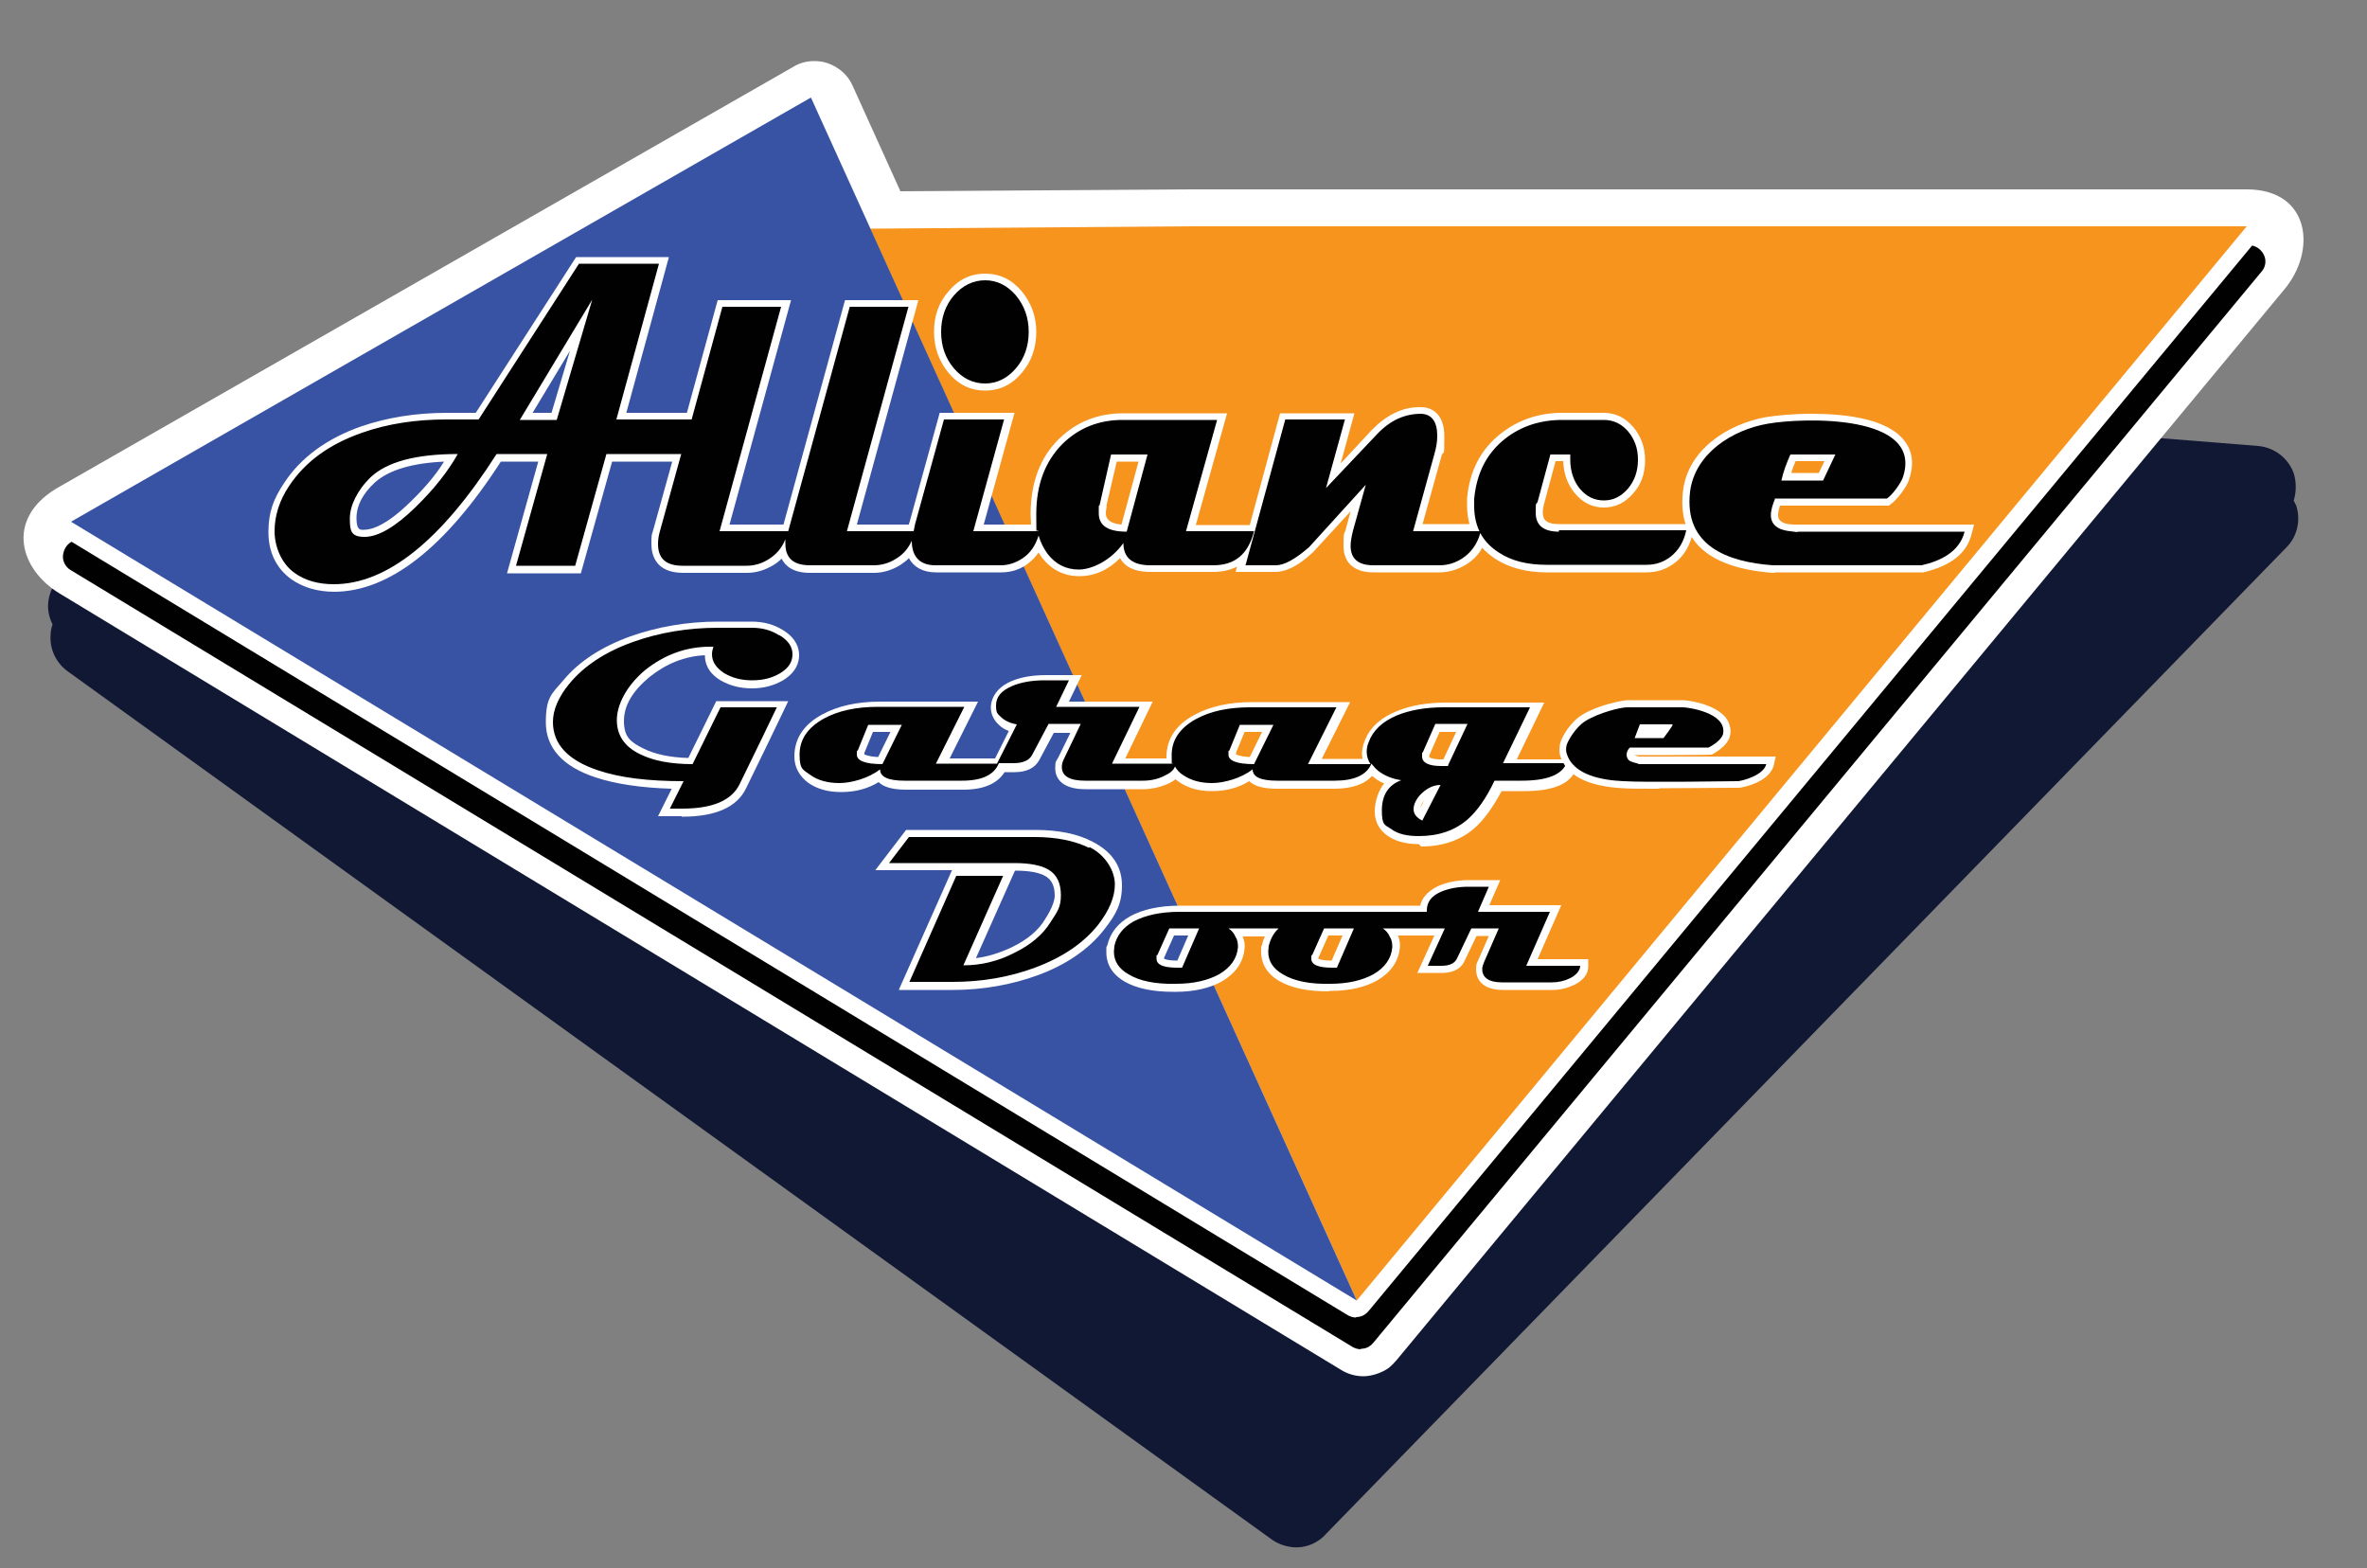
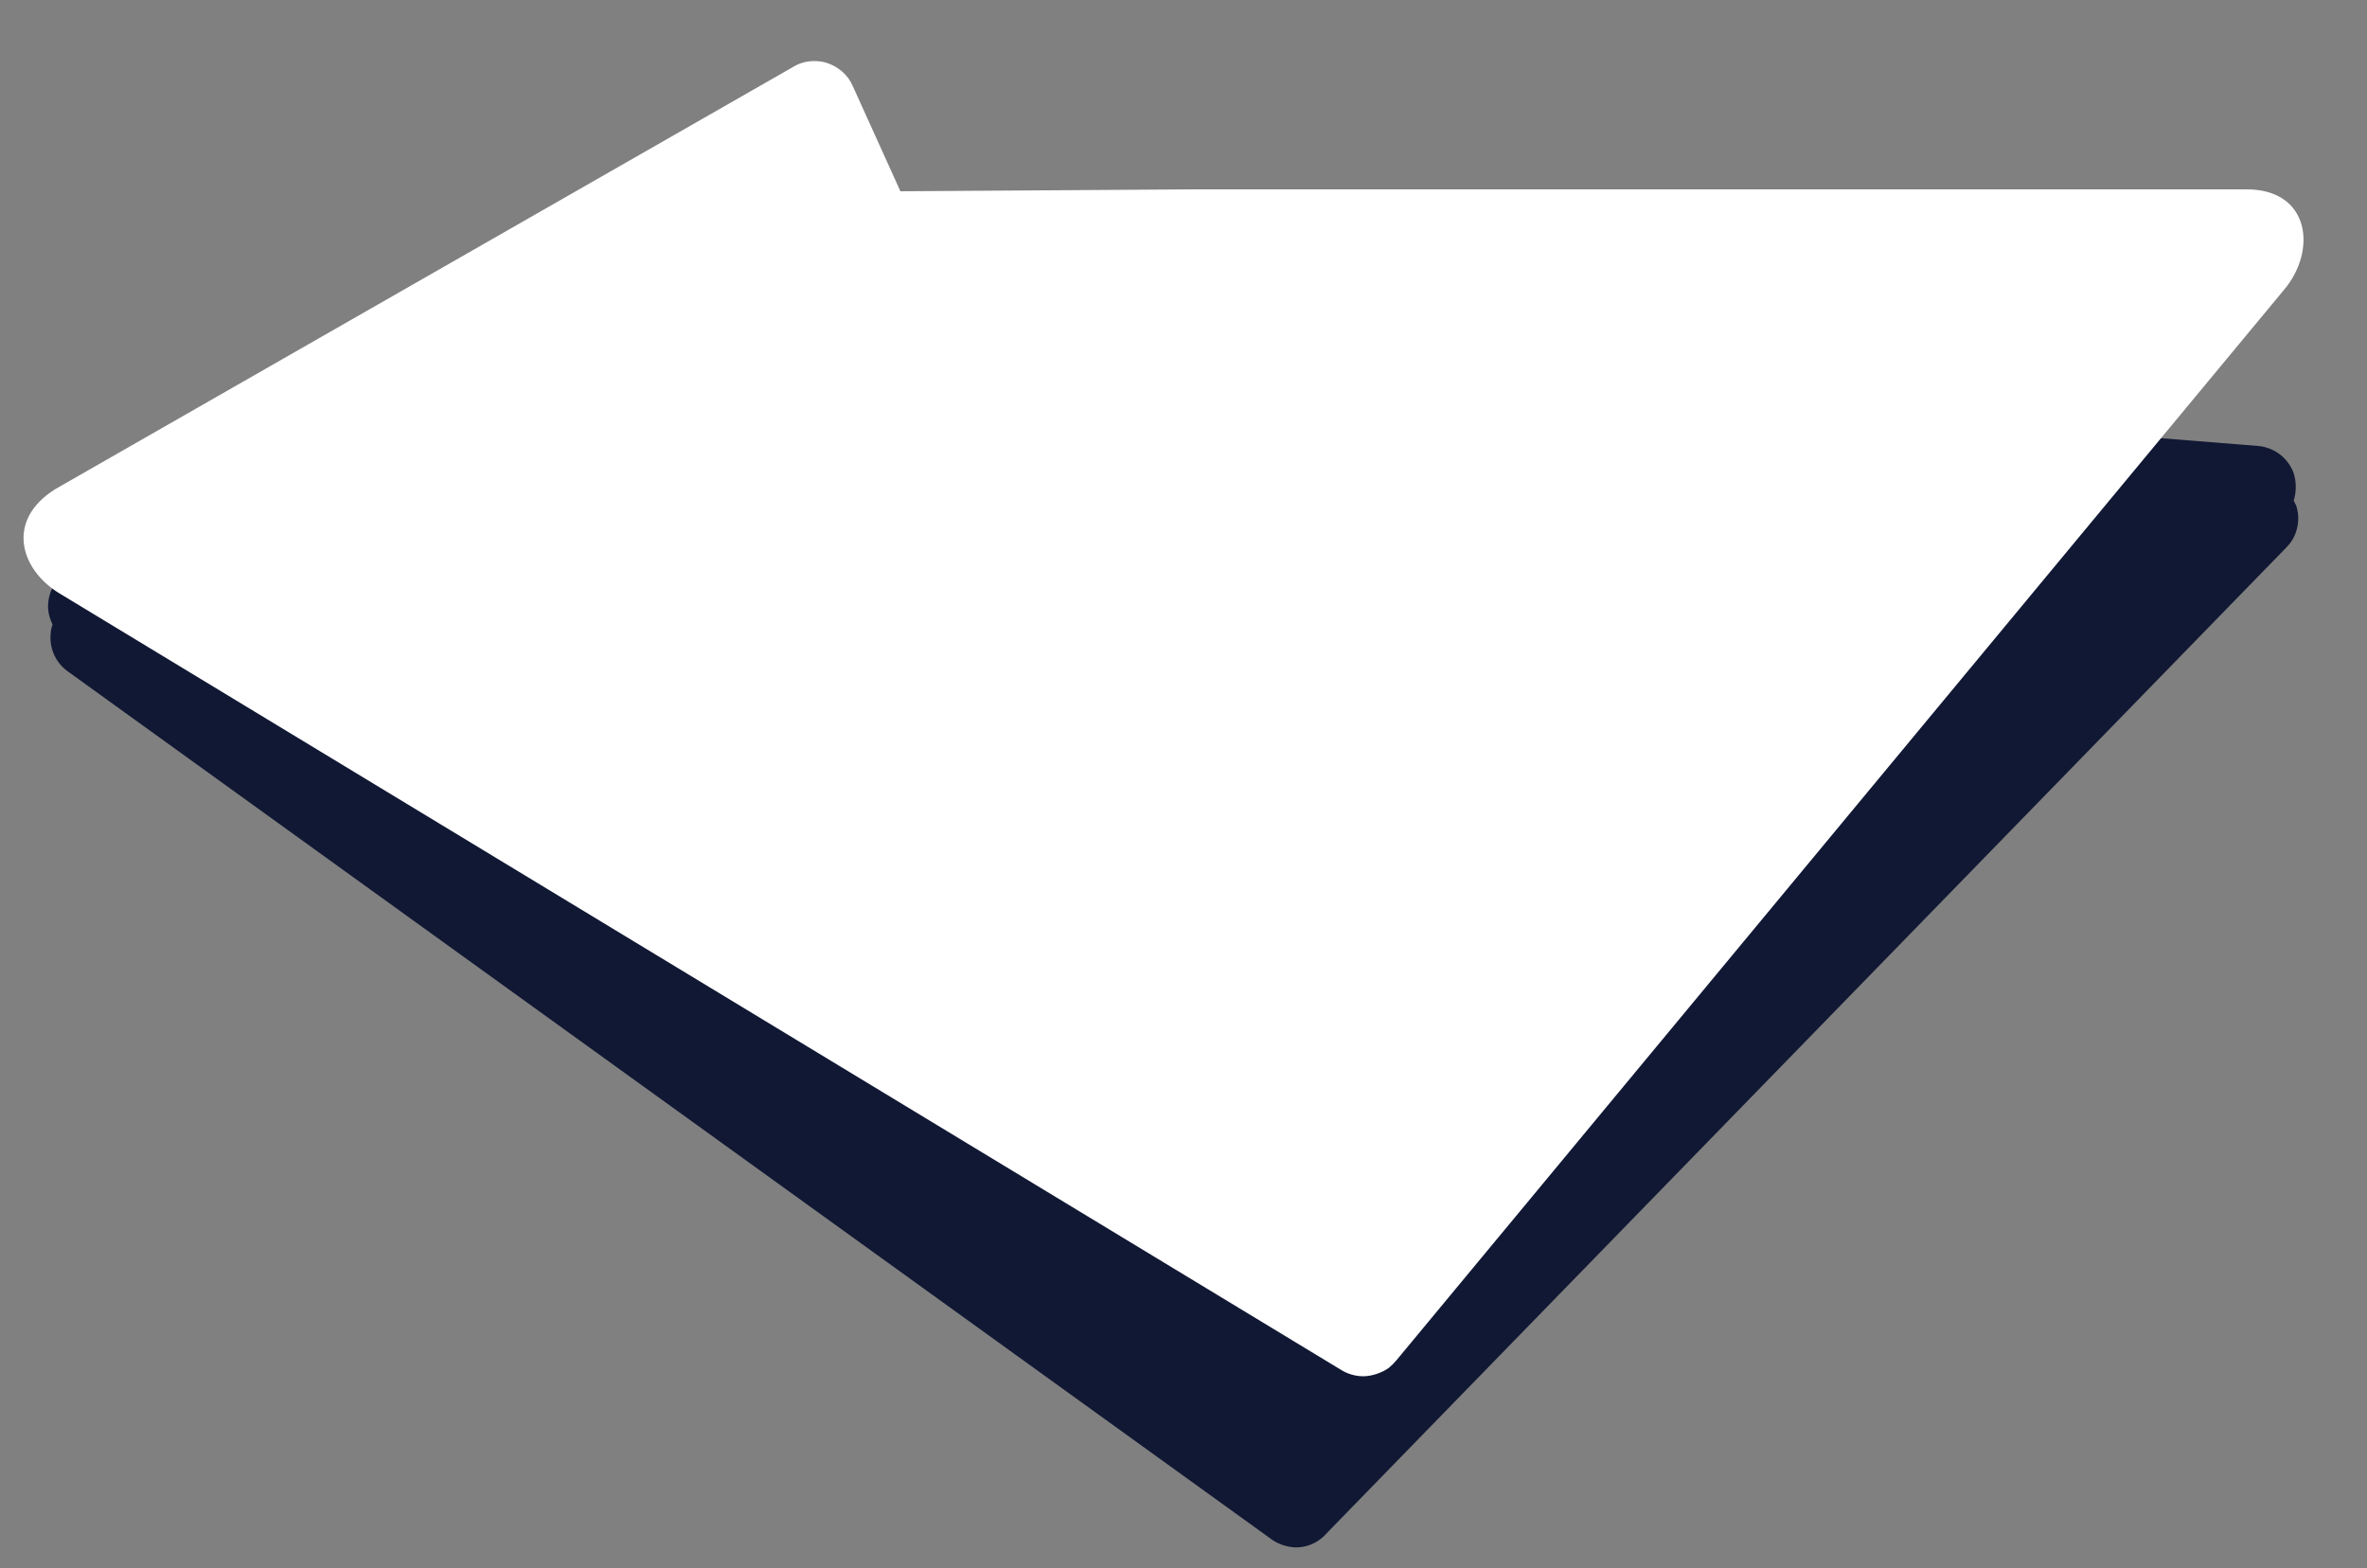
<svg xmlns="http://www.w3.org/2000/svg" id="Layer_1" version="1.1" viewBox="0 0 500 331.3">
  <rect x="0" y="0" width="500" height="331.3" fill="#808080" stroke="none" />
  <defs>
    <style> .st0, .st1 { fill: #010101; } .st1, .st2, .st3, .st4, .st5 { fill-rule: evenodd; } .st2 { fill: #f7941d; } .st6, .st4 { fill: #fff; } .st3 { fill: #3853a4; } .st7 { fill: none; } .st8 { clip-path: url(#clippath-1); } .st5 { fill: #111834; } .st9 { clip-path: url(#clippath-2); } .st10 { clip-path: url(#clippath); } </style>
    <clipPath id="clippath">
      <rect class="st7" x="3.6" y="3.2" width="492.8" height="288.9" />
    </clipPath>
    <clipPath id="clippath-1">
-       <rect class="st7" x="3.6" y="3.2" width="492.8" height="288.9" />
-     </clipPath>
+       </clipPath>
    <clipPath id="clippath-2">
      <rect class="st7" x="3.6" y="3.2" width="492.8" height="288.9" />
    </clipPath>
  </defs>
  <path class="st5" d="M484.9,106.6c-.1-.3-.2-.6-.4-.8.6-1.9.6-4,0-5.9-1.2-3.2-4.1-5.4-7.5-5.7l-219.9-17.6-60.8-4.4-8.2-22.8c-.8-2.3-2.6-4.2-4.9-5.1-.8-.4-1.7-.6-2.7-.6-1.5-.1-3.1.2-4.5.8L15.2,120.1c-2.8,1.3-4.7,4.1-5,7.1-.2,1.6.2,3.3.9,4.7-.2.6-.4,1.3-.4,2-.3,3.1,1.1,6.1,3.6,7.9l254.1,183.2c1.3,1,2.9,1.6,4.6,1.8,1.9.2,3.9-.3,5.5-1.4.6-.4,1.2-.9,1.7-1.5l202.8-208.3c2.4-2.4,3.1-6.1,1.9-9.2Z" />
  <path class="st4" d="M474.6,40h-222.8l-61.6.4-10.1-22.3c-1-2.3-3-4-5.4-4.8-.9-.3-1.8-.4-2.7-.4-1.6,0-3.1.4-4.4,1.2L11.7,103.3c-10.6,6.6-7.4,17,.8,22l270.7,164c1.4.9,3.1,1.4,4.8,1.4s3.9-.7,5.4-1.8c.6-.5,1.1-1,1.6-1.6L482.4,61.3c7.1-8.3,5.6-21.3-7.8-21.3Z" />
-   <path class="st1" d="M287.5,285c-.6,0-1.3-.2-1.8-.5L14.9,120.4c-1-.6-1.7-1.8-1.6-3s.7-2.3,1.7-2.9L170.8,25.2c.5-.3,1.1-.5,1.7-.5s.7,0,1,.2c.9.3,1.7,1,2.1,1.8l11.6,25.6,65.1-.5h222.8c1.3,0,2.5.8,3.1,2s.4,2.6-.5,3.6l-187.5,226.1c-.2.2-.4.5-.7.7-.6.5-1.3.7-2.1.7h0Z" />
  <path class="st4" d="M286.5,278.3c-.6,0-1.3-.2-1.8-.5L13.9,113.7c-1-.6-1.7-1.8-1.6-3s.7-2.3,1.7-2.9L169.8,18.5c.5-.3,1.1-.5,1.7-.5s.7,0,1,.2c.9.3,1.7,1,2.1,1.8l11.6,25.6,65.1-.5h222.8c1.3,0,2.5.8,3.1,2s.4,2.6-.5,3.6l-187.5,226.1c-.2.2-.4.5-.7.7-.6.5-1.3.7-2.1.7h0Z" />
  <g class="st10">
    <g class="st8">
      <g>
        <polygon class="st2" points="251.3 47.8 183.8 48.3 286.6 274.7 474.6 47.8 251.3 47.8" />
        <polygon class="st3" points="15 110.2 286.6 274.7 171.3 20.6 15 110.2" />
        <g class="st9">
          <g>
            <path class="st6" d="M280.7,209.4c-4.5,0-7.9-.7-10.5-2.2-3.2-1.9-3.8-4.4-3.8-6.1s0-1,.2-1.5c.1-.6.3-1.2.6-1.8h-4.7c.4,1,.5,1.8.4,2.6-.3,2.9-1.9,5.2-4.8,6.9-2.5,1.4-5.8,2.2-9.8,2.2h-.3c-4.5,0-7.9-.7-10.5-2.2-3.2-1.9-3.8-4.4-3.8-6.1s0-1,.2-1.5c.6-2.6,2.2-4.7,4.9-6.2,2.6-1.4,6.1-2.2,10.4-2.2h50.8c.3-1.4,1.3-2.9,3.7-4.1,1.8-.8,4-1.3,6.5-1.3h6.7l-2.3,5.3h15.2l-5,11.4h10.7v1.5c0,1.1-.5,2.7-2.9,3.9-1.5.7-3,1.1-4.6,1.1h-10.5c-5.1,0-5.7-3-5.7-4.3s.2-1.4.5-2.1l2.2-5h-2.6l-2.6,5.4c-.5,1.1-1.8,2.4-4.7,2.4h-5.2l3.6-7.9h-7.7c.4,1,.5,1.8.4,2.6-.3,2.9-1.9,5.2-4.8,6.9-2.5,1.4-5.8,2.2-9.8,2.2h-.4ZM245.9,202.5c.2.1.8.4,2.8.4l2.3-5.3h-3l-2.1,4.7v.2h0ZM278.5,202.5c.2.1.8.4,2.8.4l2.3-5.3h-3l-2.1,4.7v.2h0ZM189.9,209l11.2-25.2h-16.2l6.5-8.5h27.3c4.8,0,8.9.8,12.1,2.5,4.1,2.1,6.2,5.2,6.2,9.2s-1.3,6.2-3.8,9.4c-3.2,4.1-8,7.4-14,9.6-5.5,2-11.6,3.1-17.9,3.1h-11.4ZM206,202.4c2.6-.3,5.1-1.1,7.7-2.3,3.3-1.6,5.7-3.6,7.1-6,1.6-2.5,2-4.1,2-4.9,0-2-.6-3.3-1.9-4.1-1.3-.8-3.5-1.2-6.4-1.2h-.1l-8.3,18.6h-.1Z" />
-             <path class="st0" d="M230.1,179.1c-3.1-1.5-6.9-2.3-11.5-2.3h-26.6l-4.2,5.5h26.5c3.3,0,5.7.5,7.2,1.4,1.8,1.1,2.6,2.9,2.6,5.4s-.7,3.4-2.2,5.7c-1.6,2.6-4.2,4.8-7.7,6.5-3.5,1.8-7.1,2.6-10.7,2.6l8.4-18.9h-9.9l-9.9,22.4h9.1c6.2,0,12-1,17.4-3,5.9-2.2,10.3-5.2,13.4-9.1,2.3-3,3.5-5.8,3.5-8.5s-1.8-6.1-5.4-7.9M322.4,204l5-11.4h-15.2l2.3-5.3h-4.4c-2.2,0-4.2.4-5.8,1.1-2,.9-2.9,2.2-2.9,3.9s0,.2,0,.3h-52.2c-4,0-7.2.7-9.7,2-2.3,1.3-3.6,3-4.1,5.2,0,.4-.1.8-.1,1.2,0,2,1,3.6,3.1,4.8,2.3,1.4,5.6,2.1,10,2,3.7,0,6.7-.7,9.1-2,2.4-1.4,3.8-3.3,4-5.7,0-.6,0-1.4-.5-2.2-.4-.9-.9-1.4-1.5-1.8h10.6c-1.1,1-1.7,2.2-2.1,3.7,0,.4-.1.8-.1,1.2,0,2,1,3.6,3.1,4.8,2.3,1.4,5.6,2.1,10,2,3.7,0,6.7-.7,9.1-2,2.4-1.4,3.8-3.3,4-5.7,0-.6,0-1.4-.5-2.2-.4-.9-.9-1.4-1.5-1.8h13.1l-3.6,7.9h2.9c1.7,0,2.8-.5,3.3-1.6l3-6.3h5.8l-3.1,7.1c-.2.5-.4,1-.4,1.5,0,1.8,1.4,2.8,4.2,2.8h10.5c1.4,0,2.7-.3,3.9-.9s2.1-1.6,2.1-2.6h-11.5.1ZM249.6,204.4h-.9c-2.9,0-4.4-.6-4.4-1.9s0-.5.2-.8l2.5-5.6h6.3l-3.6,8.3h-.1ZM282.3,204.4h-.9c-2.9,0-4.4-.6-4.4-1.9s0-.5.2-.8l2.5-5.6h6.3l-3.6,8.3h-.1Z" />
+             <path class="st0" d="M230.1,179.1c-3.1-1.5-6.9-2.3-11.5-2.3h-26.6l-4.2,5.5h26.5c3.3,0,5.7.5,7.2,1.4,1.8,1.1,2.6,2.9,2.6,5.4s-.7,3.4-2.2,5.7c-1.6,2.6-4.2,4.8-7.7,6.5-3.5,1.8-7.1,2.6-10.7,2.6l8.4-18.9h-9.9l-9.9,22.4h9.1c6.2,0,12-1,17.4-3,5.9-2.2,10.3-5.2,13.4-9.1,2.3-3,3.5-5.8,3.5-8.5s-1.8-6.1-5.4-7.9M322.4,204l5-11.4h-15.2l2.3-5.3h-4.4c-2.2,0-4.2.4-5.8,1.1-2,.9-2.9,2.2-2.9,3.9s0,.2,0,.3h-52.2c-4,0-7.2.7-9.7,2-2.3,1.3-3.6,3-4.1,5.2,0,.4-.1.8-.1,1.2,0,2,1,3.6,3.1,4.8,2.3,1.4,5.6,2.1,10,2,3.7,0,6.7-.7,9.1-2,2.4-1.4,3.8-3.3,4-5.7,0-.6,0-1.4-.5-2.2-.4-.9-.9-1.4-1.5-1.8h10.6c-1.1,1-1.7,2.2-2.1,3.7,0,.4-.1.8-.1,1.2,0,2,1,3.6,3.1,4.8,2.3,1.4,5.6,2.1,10,2,3.7,0,6.7-.7,9.1-2,2.4-1.4,3.8-3.3,4-5.7,0-.6,0-1.4-.5-2.2-.4-.9-.9-1.4-1.5-1.8h13.1l-3.6,7.9h2.9c1.7,0,2.8-.5,3.3-1.6l3-6.3h5.8l-3.1,7.1c-.2.5-.4,1-.4,1.5,0,1.8,1.4,2.8,4.2,2.8h10.5c1.4,0,2.7-.3,3.9-.9s2.1-1.6,2.1-2.6h-11.5.1ZM249.6,204.4h-.9s0-.5.2-.8l2.5-5.6h6.3l-3.6,8.3h-.1ZM282.3,204.4h-.9c-2.9,0-4.4-.6-4.4-1.9s0-.5.2-.8l2.5-5.6h6.3l-3.6,8.3h-.1Z" />
            <path class="st6" d="M70.7,125c-3.6,0-6.6-.9-9.1-2.6-3.2-2.3-4.9-5.7-4.9-10s1.1-7.1,3.4-10.5c3.5-5.3,9-9.3,16.1-11.8,5.5-1.9,11.6-2.9,18.3-2.9h6l21.2-32.9h19.6l-9,32.9h12.8l6.5-23.8h15.5l-13,47.4h11.4l13-47.4h15.5l-13,47.4h11c0,0,0-.3.1-.4l6.4-23.2h15.8l-6.5,23.6h10c0-.7-.1-1.4-.1-2.1,0-6.7,2-12.1,6-16,3.7-3.6,8.2-5.4,13.6-5.4h21.9l-6.6,23.6h11.4l6.4-23.6h15.7l-2.9,10.6,6.5-7c3.1-3.2,6.5-4.9,10.1-4.9s.3,0,.4,0c1.8,0,4.9,1,4.9,6.2s-.2,2.6-.6,4.1l-4,14.4h9.9c-.3-1.2-.5-2.5-.5-3.8v-1.6c.5-5.8,2.9-10.4,7.1-13.7,3.7-2.9,8-4.4,13-4.4h8.8c2.4,0,4.5,1,6.2,3,1.6,1.9,2.5,4.2,2.5,7s-.8,5.1-2.5,7c-1.7,2-3.8,3-6.2,3s-4.5-1-6.2-3.1c-1.5-1.8-2.3-4.1-2.4-6.7h-1.6l-2.4,8.9c-.2.7-.3,1.4-.3,1.9,0,1.2.3,2.5,3.4,2.5h28.7l-.4,1.8c-.6,2.7-1.8,4.8-3.7,6.3-1.8,1.4-3.8,2.1-6.1,2.1h-21.1c-4.3,0-8-1-10.9-2.9-1-.7-1.9-1.4-2.7-2.3-.8,1.5-2,2.7-3.5,3.6-1.7,1-3.5,1.6-5.5,1.6h-14c-4,0-6.3-2-6.3-5.6s.2-2.2.5-3.6l1-3.7-7.9,8.6h0c-3.1,2.9-5.7,4.2-8,4.2h-8.4l.3-1.1c-1.4.7-3.1,1.1-5,1.1h-13.3c-3.7,0-5.5-1.3-6.4-2.9-2.5,2.5-5.4,3.8-8.6,3.8s-5.8-1.3-7.8-3.8c-.3-.4-.6-.8-.8-1.2-.7,1-1.6,1.9-2.6,2.6-1.6,1.1-3.4,1.6-5.3,1.6h-13.8c-2.7,0-4.7-1.1-5.7-3-.6.6-1.2,1-1.9,1.5-1.7,1-3.5,1.6-5.5,1.6h-13.5c-3.5,0-5.2-1.4-6-3-.5.5-1.1,1-1.8,1.4-1.7,1-3.5,1.6-5.5,1.6h-13.5c-5.8,0-6.7-3.8-6.7-6.1s.1-1.9.4-3l4-14.4h-12.7l-6.6,23.6h-15.6l6.6-23.6h-7.9c-11.8,18.3-23.7,27.5-35.3,27.5h.2ZM93.9,97.5c-6.9.3-11.8,1.8-14.7,4.4-2.6,2.4-3.9,4.9-3.9,7.6s1,2.4,1.6,2.4c1.7,0,4.8-1,9.8-5.9,2.9-2.8,5.3-5.6,7.1-8.5h0ZM233.8,106.9c-.1.5-.2,1-.2,1.5s0,2.1,3.3,2.4l3.6-13.3h-4.6l-2.2,9.4h0ZM116.5,87.2l3.9-13.1-7.9,13.1h4ZM208.1,82.5c-3,0-5.6-1.2-7.7-3.7-2-2.4-3.1-5.3-3.1-8.7s1-6.2,3.1-8.6c2.1-2.5,4.7-3.7,7.7-3.7s5.6,1.2,7.7,3.7c2,2.4,3.1,5.3,3.1,8.6s-1,6.3-3.1,8.7c-2.1,2.5-4.7,3.7-7.7,3.7Z" />
-             <path class="st0" d="M208.1,81c2.5,0,4.7-1.1,6.5-3.2s2.7-4.7,2.7-7.7-.9-5.5-2.7-7.7c-1.8-2.1-4-3.2-6.5-3.2s-4.8,1.1-6.6,3.2-2.7,4.7-2.7,7.7.9,5.6,2.7,7.7,4,3.2,6.6,3.2M250.5,112.3l6.6-23.6h-20c-5,0-9.2,1.7-12.6,5-3.7,3.7-5.6,8.6-5.6,14.9s.1,2.5.4,3.6h-13.7l6.5-23.6h-12.7l-6.1,22.1c-.1.5-.2,1-.3,1.5h-14.1l13-47.4h-12.4l-13,47.4h-14.5l13-47.4h-12.4l-6.5,23.8h-15.9l9-32.9h-16.9l-21.2,32.9h-6.8c-6.5,0-12.4.9-17.8,2.8-6.9,2.4-12,6.1-15.4,11.2-2.1,3.1-3.1,6.4-3.1,9.6s1.4,6.8,4.2,8.8c2.2,1.6,5,2.4,8.3,2.4,11.2,0,22.7-9.2,34.4-27.5h10.7l-6.6,23.6h12.5l6.6-23.6h15.8l-4.5,16.3c-.3,1-.4,1.9-.4,2.7,0,3.1,1.7,4.6,5.2,4.6h13.5c1.7,0,3.3-.5,4.7-1.4,1.6-1,2.8-2.4,3.5-4.2v.9c0,3.1,1.7,4.6,5.2,4.6h13.5c1.7,0,3.3-.5,4.7-1.4,1.5-.9,2.6-2.2,3.3-3.8,0,3.4,1.7,5.2,5,5.2h13.8c1.6,0,3.1-.5,4.5-1.4,1.7-1.1,2.8-2.7,3.5-4.9.4,1.5,1.1,2.8,1.9,3.9,1.7,2.2,3.9,3.3,6.6,3.3s6.8-1.9,9.4-5.6c0,3.1,1.9,4.7,5.7,4.7h13.3c4.6,0,7.4-2.4,8.6-7.2h-14.5.1ZM87.8,107.1c-4.3,4.2-7.9,6.3-10.8,6.3s-3.1-1.3-3.1-3.9,1.5-5.9,4.4-8.7c3.5-3.3,9.7-4.9,18.4-4.9-2.1,3.7-5,7.4-8.8,11.1M117.6,88.7h-7.8l15.3-25.4-7.5,25.4ZM238,112.3c-4,0-5.9-1.3-5.9-3.9s0-1.1.2-1.8l2.4-10.6h7.7l-4.4,16.3ZM329.3,112.3c-3.2,0-4.9-1.3-4.9-4s.1-1.5.4-2.3l2.7-10h4.2v1.1c0,2.4.7,4.5,2,6.1,1.4,1.7,3.1,2.5,5.1,2.5s3.6-.8,5.1-2.5c1.4-1.7,2.1-3.7,2.1-6.1s-.7-4.3-2.1-6c-1.4-1.6-3.1-2.4-5.1-2.4h-8.8c-4.6,0-8.7,1.3-12.1,4-3.9,3.1-6,7.3-6.5,12.7v1.5c0,2,.4,3.8,1.1,5.3h-14l4.5-16.3c.4-1.4.6-2.6.6-3.8,0-3-1.1-4.6-3.4-4.7-3.4,0-6.5,1.3-9.4,4.4l-10.7,11.3,4-14.5h-12.6l-8.4,30.8h6.4c1.8,0,4.1-1.3,7-3.8l12-13.2-2.7,9.7c-.3,1.2-.5,2.3-.5,3.2,0,2.7,1.6,4.1,4.8,4.1h14c1.7,0,3.3-.5,4.7-1.4,1.9-1.2,3.2-3,3.9-5.4.9,1.7,2.2,3,3.9,4.1,2.7,1.8,6.1,2.6,10.1,2.6h21.1c2,0,3.7-.6,5.2-1.8,1.6-1.3,2.7-3.1,3.2-5.5h-26.9v.3Z" />
            <path class="st6" d="M374.9,121h-.5c-7.7-.6-13.2-2.7-16.2-6.4-2.3-2.8-3.2-6.4-2.7-10.8,1-8.9,9.6-14.3,17.6-15.7,1.9-.3,5.5-.7,9.6-.7,7.1,0,16.3,1,19.8,6,1.6,2.2,1.8,5,.7,8.1-.5,1.4-2.4,4-3.8,5l-.4.3h-23c-.8,2.5-.3,3,.5,3.5.7.4,1.4.4,2.3.5.3,0,.7,0,1,0h37.2l-.5,1.9c-1,4.2-4.4,6.8-10.2,8.2h-31.5.1ZM384.2,99.9l1.2-2.5h-6.1c-.4.9-.7,1.7-.9,2.5h5.8Z" />
-             <path class="st0" d="M379.7,112.4c-1.4-.2-2.6-.2-3.9-.8-2.5-1.3-1.8-3.9-.9-6.1v-.2h23.7c1.3-.9,2.9-3.3,3.3-4.3,4.8-13.7-21.2-12.8-28.5-11.5-7.5,1.3-15.4,6.3-16.4,14.4-1.3,11.4,7.9,14.8,17.5,15.5h31.4c4-.9,8-2.8,9.1-7.1h-35.3ZM378.3,96h9.4l-2.6,5.5h-8.8c.4-1.9,1.1-3.7,1.9-5.5" />
            <path class="st6" d="M299.7,178.3c-2.7,0-4.9-.6-6.5-1.7-1.8-1.2-2.8-3-2.8-5.2s.9-4.7,2-5.9c-.9-.4-1.6-.8-2.3-1.4,0,0-.2-.1-.3-.2-1.6,1.8-4.3,2.7-8,2.7h-12.1c-3.2,0-4.9-.7-5.8-1.6-2.3,1.4-4.9,2.1-7.9,2.1s-5.1-.7-6.9-1.9c-.3-.2-.5-.4-.8-.6-.5.4-1,.7-1.7,1-1.6.7-3.4,1.1-5.1,1.1h-12.2c-5.5,0-6.4-2.8-6.4-4.4s.2-1.5.6-2.2l2.6-5.3h-3.5l-3.1,5.8c-.9,1.6-2.6,2.5-5.2,2.5h-2.1c-1.5,2.4-4.4,3.7-8.7,3.7h-12.1c-3.2,0-4.9-.7-5.8-1.6-2.3,1.4-4.9,2.1-7.9,2.1s-5.1-.7-6.9-1.9c-1.9-1.4-3-3.3-3-5.6,0-3.8,2-6.8,5.9-8.9,3.3-1.8,7.4-2.7,12.2-2.7h20.7l-6,12h9.6l2.9-5.8c-.8-.3-1.5-.7-2.1-1.3-1.1-1-1.7-2.3-1.7-3.7s.8-4,4.3-5.5c2.1-.9,4.5-1.3,7.4-1.3h7.5l-2.7,5.6h17.7l-5.8,12h8.7v-.3c0-3.8,2-6.8,5.9-8.9,3.3-1.8,7.4-2.7,12.2-2.7h20.7l-6,12h8.6c0-.4-.1-.7-.1-1.1,0-.8.2-1.7.5-2.5,1-2.9,3.4-5.1,6.9-6.5,2.9-1.2,6.4-1.8,10.4-1.8h20.7l-5.8,12h13.3l-.8,2.1c-1.2,3.1-4.8,4.6-10.9,4.6h-4.8c-1.9,3.5-3.7,6-5.6,7.7-3,2.7-6.9,4-11.4,4l-.5-.5ZM300.8,169.1c-.4.5-.7,1-.7,1.4l.7-1.4ZM301.9,159.5v.4s.4.5,2.5.5.3,0,.5,0l2.7-5.8h-3.5l-2.2,5h0ZM261,159.3c.2.1.9.5,3,.6l2.6-5.3h-3.7l-1.8,4.4v.3h-.1ZM182.5,159.3c.2.1.9.5,3,.6l2.6-5.3h-3.7l-1.8,4.4v.3h-.1ZM144,172.4h-5l2.9-5.8c-6.5-.2-11.9-1-16.1-2.4-7-2.3-10.5-6.3-10.5-11.6s1.2-6,3.7-8.9c3.3-4,8.1-7.1,14.2-9.3,5.7-2,11.9-3.1,18.5-3.1h7.1c2.5,0,4.7.6,6.6,1.8,2.8,1.7,3.4,3.8,3.4,5.3s-.6,3.6-3.4,5.3c-1.9,1.1-4.1,1.7-6.6,1.7s-4.7-.6-6.6-1.7c-2.8-1.7-3.3-3.8-3.3-5.3s0,0,0,0c-4.3.2-8.2,1.8-11.7,4.6-3.6,3-5.4,6-5.4,9.3s1.3,4.4,4.1,5.8c2.4,1.2,5.6,1.9,9.5,2l5.9-12h15.2l-1,2.1c-1.7,3.6-4.4,9.1-7.9,16.3-1.9,4-6.5,6-13.4,6h-.2Z" />
            <path class="st0" d="M164.6,134.2c-1.7-1.1-3.6-1.6-5.8-1.6h-7.1c-6.4,0-12.4,1-18,3-5.9,2.1-10.4,5.1-13.5,8.9-2.2,2.7-3.4,5.4-3.4,8,0,4.7,3.2,8.1,9.5,10.2,4.7,1.6,10.7,2.3,18.1,2.3l-2.9,5.8h2.6c6.4,0,10.4-1.7,12.1-5.1,3.5-7.2,6.2-12.7,7.9-16.3h-11.9l-5.9,12c-4.6,0-8.3-.7-11.1-2.1-3.3-1.6-4.9-4-4.9-7.2s2-7.2,5.9-10.5c4.1-3.3,8.7-5,13.8-5h.7c-.2.6-.3,1.1-.3,1.6,0,1.6.9,2.9,2.6,4,1.7,1,3.6,1.5,5.9,1.5s4.2-.5,5.9-1.5c1.8-1.1,2.6-2.4,2.6-4s-.9-2.9-2.7-4M317.4,161.4l5.8-12h-18.3c-3.8,0-7.1.6-9.8,1.7-3.1,1.3-5.1,3.2-6,5.7-.3.7-.4,1.4-.4,2,0,1,.3,1.8.8,2.6h-13.2l6-12h-18.2c-4.6,0-8.4.8-11.5,2.5-3.4,1.9-5.1,4.4-5.1,7.6s.1,1.3.3,1.8h-12.9l5.8-12h-17.6l2.7-5.6h-5.2c-2.6,0-4.9.4-6.8,1.2-2.3,1-3.4,2.3-3.4,4.1s.4,1.8,1.2,2.6c.8.7,1.9,1.2,3.2,1.4l-4.2,8.3h-12.9l6-12h-18.2c-4.6,0-8.4.8-11.5,2.5-3.4,1.9-5.1,4.4-5.1,7.6s.8,3.2,2.3,4.3,3.6,1.7,6.1,1.7,6.2-1,8.6-2.9c0,1.6,1.7,2.4,5.2,2.4h12.1c4.2,0,6.8-1.2,7.8-3.7h3.1c2,0,3.3-.6,3.9-1.7l3.5-6.6h6.8l-3.6,7.5c-.3.6-.4,1.1-.4,1.6,0,1.9,1.6,2.9,4.9,2.9h12.2c1.6,0,3.1-.3,4.5-1,1.3-.6,2-1.2,2.3-2,.4.7.9,1.3,1.7,1.8,1.6,1.1,3.6,1.7,6.1,1.7s6.2-1,8.6-2.9c0,1.6,1.7,2.4,5.2,2.4h12.1c4.2,0,6.8-1.2,7.8-3.6.4.5.8,1,1.4,1.5,1.3,1,2.9,1.7,4.9,2-2.7,1-4.1,3.1-4.1,6.4s.7,3,2.1,4,3.3,1.4,5.7,1.4c4.2,0,7.7-1.2,10.4-3.6,1.9-1.7,3.8-4.3,5.6-8.1h5.7c5.3,0,8.5-1.2,9.5-3.7h-13.5v.2ZM186.4,161.4c-3.6,0-5.4-.7-5.4-2s0-.6.2-.9l2.2-5.4h7.1l-4.1,8.3h0ZM264.9,161.4c-3.6,0-5.4-.7-5.4-2s0-.6.2-.9l2.2-5.4h7.1l-4.1,8.3h0ZM300.4,173.3c-1.2-.6-1.8-1.4-1.8-2.4s.6-2.3,1.8-3.4c1.2-1.1,2.5-1.7,3.9-1.7l-3.9,7.6h0ZM305.8,161.8h-1.4c-2.6,0-4-.7-4-2s0-.6.2-1l2.6-5.9h6.8l-4.1,8.7v.2Z" />
            <path class="st6" d="M350.5,166.6c-3.7,0-6.3,0-7.6-.1-7.7-.4-12.2-2.8-13.4-7.1,0-.1-.2-.9,0-2.1.2-1.4,2.2-4.8,4.7-6.3,3.2-2,8.1-3,9.5-3.1h11.8c1,0,6.4.7,8.9,3.5.9,1.1,1.3,2.4,1.1,3.8-.4,2.4-3.6,4-3.9,4.2h-.3c0,.1-16.1.1-16.1.1h0c.1,0,.8.3,1.1.3h28.8l-.4,1.8c-.9,3.7-6.8,4.8-7.4,4.8h-1.9c-3.1,0-9.5.1-14.7.1h-.2Z" />
            <path class="st0" d="M346.1,161.3c-.2,0-1.5-.4-1.7-.5-1.1-.6-1-2.1-.1-2.9h16.6c1.2-.6,2.9-1.8,3.1-3,.7-4.4-7.5-5.5-8.5-5.5h-11.8c-1.3,0-5.9,1.1-8.8,2.9-2.1,1.3-3.8,4.3-4,5.2s0,1.5,0,1.5c1.3,4.8,7.7,5.8,12,6,4.6.3,23.6,0,24.2,0s5.4-1.1,6-3.6h-27.1,0ZM346.3,153h7c.2.2-1.7,2.6-1.9,2.9h-6.1l1.1-2.9h-.1Z" />
          </g>
        </g>
      </g>
    </g>
  </g>
</svg>